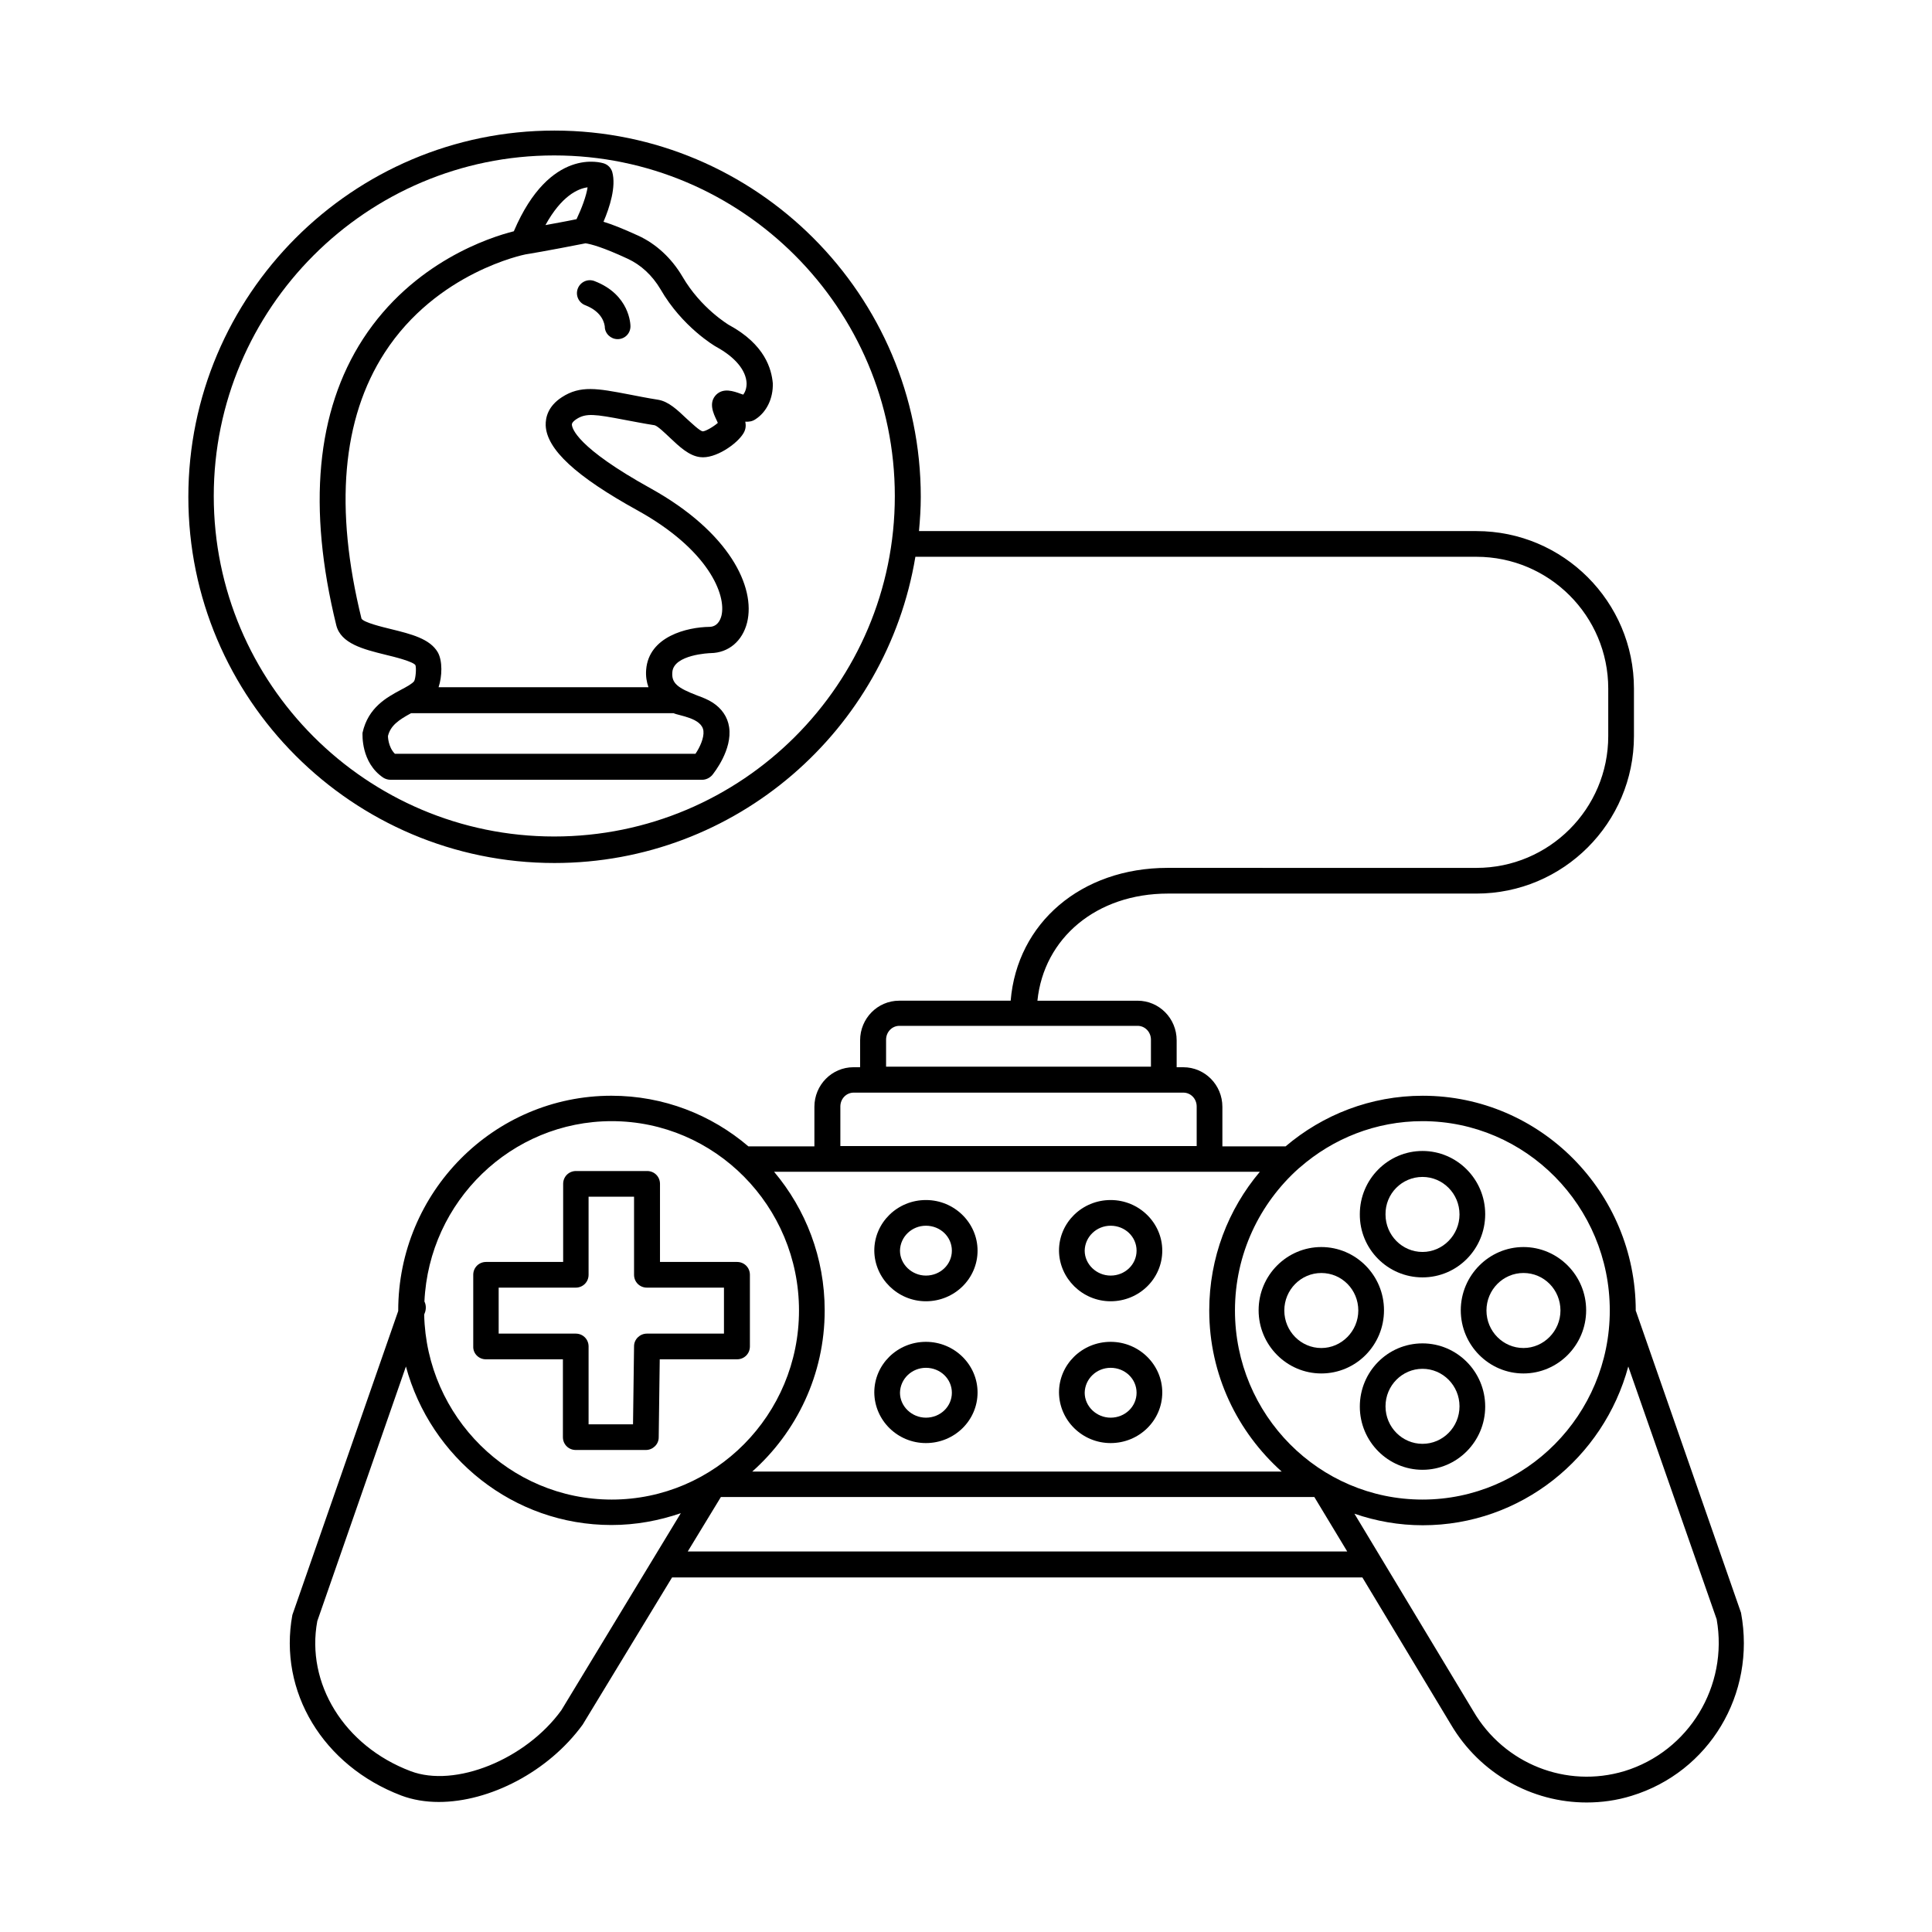
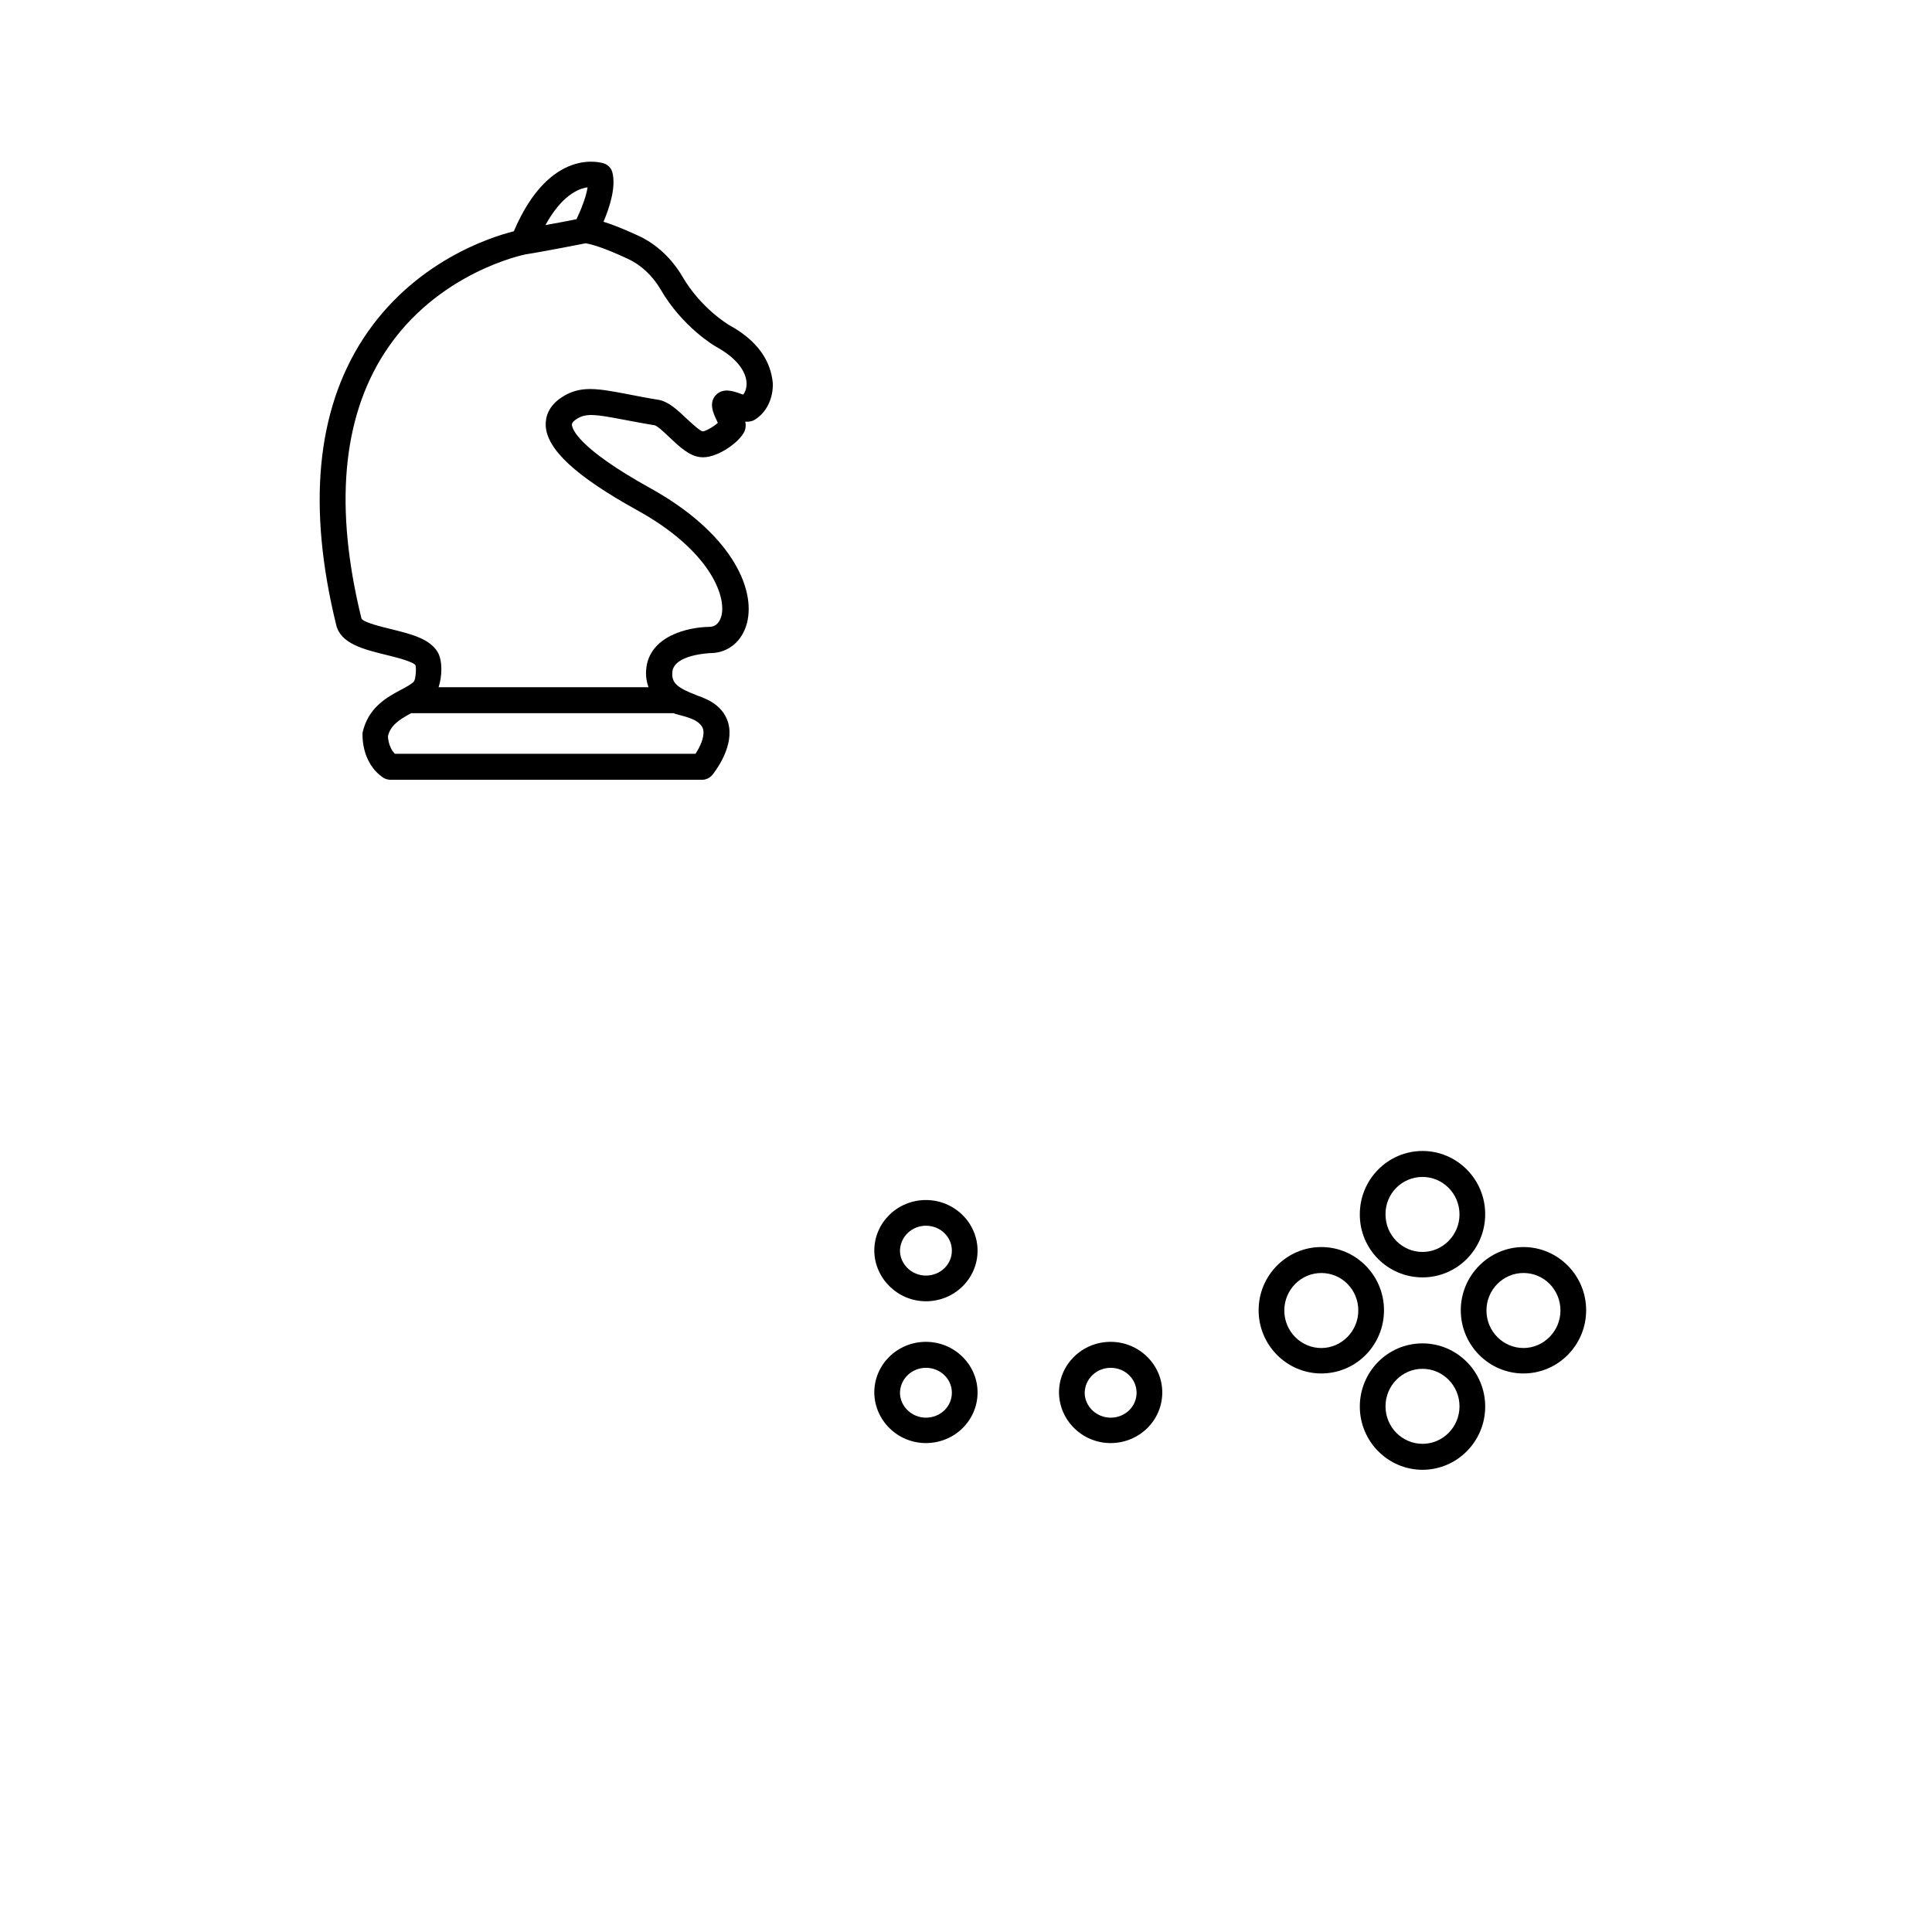
<svg xmlns="http://www.w3.org/2000/svg" fill="#000000" width="800px" height="800px" version="1.1" viewBox="144 144 512 512">
  <g>
-     <path d="m438.33 488.85c7.559 0 13.684-5.992 13.684-13.414 0-7.352-6.129-13.414-13.684-13.414-7.559 0-13.684 5.992-13.684 13.414 0.066 7.352 6.195 13.414 13.684 13.414zm0-20.02c3.812 0 6.875 2.926 6.875 6.606 0 3.676-3.062 6.606-6.875 6.606-3.746 0-6.875-2.996-6.875-6.606 0.066-3.676 3.133-6.606 6.875-6.606z" />
    <path d="m389.38 488.85c7.559 0 13.684-5.992 13.684-13.414 0-7.352-6.129-13.414-13.684-13.414-7.559 0-13.684 5.992-13.684 13.414 0.066 7.352 6.191 13.414 13.684 13.414zm0-20.02c3.812 0 6.875 2.926 6.875 6.606 0 3.676-3.062 6.606-6.875 6.606-3.746 0-6.875-2.996-6.875-6.606 0.066-3.676 3.129-6.606 6.875-6.606z" />
    <path d="m438.33 526.43c7.559 0 13.684-5.992 13.684-13.414 0-7.352-6.129-13.414-13.684-13.414-7.559 0-13.684 5.992-13.684 13.414 0.066 7.426 6.195 13.414 13.684 13.414zm0-19.945c3.812 0 6.875 2.926 6.875 6.606 0 3.676-3.062 6.606-6.875 6.606-3.746 0-6.875-2.996-6.875-6.606 0.066-3.68 3.133-6.606 6.875-6.606z" />
    <path d="m389.38 526.43c7.559 0 13.684-5.992 13.684-13.414 0-7.352-6.129-13.414-13.684-13.414-7.559 0-13.684 5.992-13.684 13.414 0.066 7.426 6.191 13.414 13.684 13.414zm0-19.945c3.812 0 6.875 2.926 6.875 6.606 0 3.676-3.062 6.606-6.875 6.606-3.746 0-6.875-2.996-6.875-6.606 0.066-3.68 3.129-6.606 6.875-6.606z" />
-     <path d="m605.4 571.43-27.844-79.93c0-0.066-0.066-0.066-0.066-0.066v-0.066c0-31.453-25.328-56.984-56.441-56.984-13.82 0-26.484 5.039-36.355 13.414h-16.75v-10.484c0-5.785-4.629-10.484-10.348-10.484h-1.77v-7.148c0-5.785-4.629-10.484-10.348-10.484h-26.551c1.703-16.613 15.66-28.391 34.586-28.391h81.766c23.012 0 41.734-18.723 41.734-41.734v-12.594c0-23.012-18.723-41.734-41.734-41.734h-147.74c0.273-2.996 0.477-5.992 0.477-9.055 0-53.512-43.574-97.086-97.086-97.086-53.512 0-97.016 43.574-97.016 97.086s43.504 97.016 97.016 97.016c48.133 0 88.031-35.199 95.656-81.152h148.69c19.266 0 34.926 15.66 34.926 34.926v12.594c0 19.266-15.66 34.926-34.926 34.926l-81.84-0.004c-22.945 0-39.895 14.637-41.598 35.199h-29.547c-5.719 0-10.348 4.699-10.348 10.484v7.148h-1.77c-5.719 0-10.348 4.699-10.348 10.484v10.484h-17.496c-9.805-8.375-22.469-13.414-36.289-13.414-31.184 0-56.508 25.531-56.508 56.984v0.066l-28.051 80.543c-3.746 20.289 8.102 39.965 28.867 47.863 3.062 1.156 6.469 1.703 9.941 1.703 13.414 0 29.004-7.965 38.125-20.492l23.691-39.012h182.94l23.488 39.012c7.691 13.004 21.445 20.629 35.949 20.629 3.949 0 7.965-0.543 11.914-1.77 20.492-6.266 33.016-26.895 29-48.477zm-314.54-205.75c-49.77 0-90.211-40.508-90.211-90.211 0-49.77 40.508-90.277 90.211-90.277 49.77 0 90.277 40.508 90.277 90.277 0 49.77-40.441 90.211-90.277 90.211zm197.3 87.965c0.137-0.066 0.203-0.203 0.34-0.273 8.715-7.625 20.086-12.254 32.477-12.254 27.367 0 49.633 22.535 49.633 50.176s-22.262 50.109-49.633 50.109c-27.438 0-49.699-22.469-49.699-50.109 0-14.977 6.535-28.391 16.883-37.648zm-109.34-34.109c0-2.043 1.566-3.676 3.539-3.676h63.113c1.973 0 3.539 1.633 3.539 3.676v7.148h-70.191zm-12.117 17.699c0-2.043 1.566-3.676 3.539-3.676h87.352c1.973 0 3.539 1.633 3.539 3.676v10.484h-94.43zm-3.406 17.293h114.58c-8.375 9.941-13.414 22.738-13.414 36.766 0 17.02 7.488 32.203 19.199 42.688h-140.31c11.711-10.418 19.199-25.668 19.199-42.688 0-14.023-5.039-26.824-13.414-36.766zm-106.82 34.383c1.227-26.551 23.012-47.793 49.633-47.793 27.367 0 49.633 22.535 49.633 50.176s-22.262 50.109-49.633 50.109c-27.027 0-49.086-21.922-49.699-49.02l0.273-0.75c0.27-0.953 0.203-1.906-0.207-2.723zm36.289 108.32c-9.465 13.07-28.188 20.629-39.965 16.137-17.633-6.672-27.777-23.285-24.715-39.762l23.488-67.469c6.535 24.168 28.457 42.008 54.465 42.008 6.469 0 12.594-1.156 18.383-3.133zm33.496-42.074 8.781-14.434h157.27l8.715 14.434zm248.23 58.207c-15.387 4.629-31.863-1.906-40.031-15.863l-31.523-52.355c5.719 1.973 11.777 3.062 18.109 3.062 26.008 0 47.93-17.836 54.465-42.074l23.422 66.992c3.133 17.703-7.352 34.996-24.441 40.238z" />
    <path d="m520.98 482.52c9.191 0 16.613-7.488 16.613-16.75 0-9.258-7.488-16.75-16.613-16.75-9.121 0-16.613 7.488-16.613 16.75-0.066 9.258 7.422 16.75 16.613 16.75zm0-26.621c5.379 0 9.805 4.426 9.805 9.941 0 5.445-4.426 9.941-9.805 9.941-5.379 0-9.805-4.426-9.805-9.941-0.066-5.516 4.359-9.941 9.805-9.941z" />
    <path d="m520.98 500.01c-9.191 0-16.613 7.488-16.613 16.75 0 9.258 7.488 16.75 16.613 16.75 9.121 0 16.613-7.488 16.613-16.75s-7.488-16.75-16.613-16.75zm0 26.621c-5.379 0-9.805-4.426-9.805-9.941s4.426-9.941 9.805-9.941c5.379 0 9.805 4.426 9.805 9.941s-4.426 9.941-9.805 9.941z" />
    <path d="m494.16 507.98c9.191 0 16.613-7.488 16.613-16.75 0-9.258-7.488-16.75-16.613-16.75-9.121 0-16.613 7.488-16.613 16.75 0 9.262 7.492 16.75 16.613 16.75zm0-26.621c5.445 0 9.805 4.426 9.805 9.941 0 5.445-4.426 9.941-9.805 9.941s-9.805-4.426-9.805-9.941 4.426-9.941 9.805-9.941z" />
    <path d="m531.12 491.23c0 9.258 7.488 16.75 16.613 16.75 9.121 0 16.613-7.488 16.613-16.75 0-9.258-7.488-16.75-16.613-16.75s-16.613 7.559-16.613 16.75zm16.613-9.875c5.445 0 9.805 4.426 9.805 9.941 0 5.445-4.426 9.941-9.805 9.941-5.379 0-9.805-4.426-9.805-9.941s4.426-9.941 9.805-9.941z" />
-     <path d="m272.75 504.23h20.426v20.629c0 1.906 1.496 3.402 3.402 3.402h18.586c1.84 0 3.402-1.496 3.402-3.336l0.273-20.695h20.492c1.906 0 3.402-1.496 3.402-3.402v-18.996c0-1.906-1.496-3.402-3.402-3.402h-20.426v-20.695c0-1.906-1.496-3.402-3.402-3.402h-18.859c-1.906 0-3.402 1.496-3.402 3.402v20.695h-20.426c-1.906 0-3.402 1.496-3.402 3.402v18.996c-0.07 1.836 1.43 3.402 3.336 3.402zm3.402-18.996h20.426c1.906 0 3.402-1.496 3.402-3.402v-20.695h12.051v20.695c0 1.906 1.496 3.402 3.402 3.402h20.426v12.188h-20.426c-1.84 0-3.402 1.496-3.402 3.336l-0.273 20.695h-11.777v-20.629c0-1.906-1.496-3.402-3.402-3.402h-20.426z" />
    <path d="m337.09 230.07c-0.066-0.066-7.352-4.356-12.254-12.801-2.859-4.832-6.945-8.645-11.711-10.824-3.609-1.633-6.672-2.926-9.191-3.676 1.633-3.812 3.402-9.328 2.316-13.207-0.34-1.09-1.156-1.906-2.18-2.246-0.613-0.203-14.297-4.562-23.898 17.973-6.262 1.566-26.688 8.102-39.965 28.527-12.391 19.133-14.773 44.66-7.082 75.91 1.227 4.832 7.148 6.332 12.938 7.762 2.586 0.613 7.422 1.84 8.035 2.793 0.273 0.816 0.066 3.473-0.34 4.223-0.477 0.68-2.109 1.566-3.539 2.316-3.676 1.973-8.645 4.629-10.145 11.371 0 0.34-0.477 7.898 5.516 11.914 0.543 0.34 1.227 0.543 1.906 0.543h82.582c1.02 0 1.973-0.477 2.656-1.227 0.543-0.68 5.379-6.738 4.492-12.73-0.41-2.723-1.973-4.969-4.426-6.535-1.156-0.75-2.519-1.293-4.016-1.84-5.106-1.973-6.875-3.199-6.606-6.195 0.34-4.699 10.008-5.039 10.145-5.039 4.766-0.066 8.441-3.199 9.668-8.102 2.316-9.395-4.699-23.965-25.531-35.539-19.676-10.895-20.832-15.93-20.902-16.883 0-0.203 0-0.68 1.227-1.496 2.519-1.633 4.902-1.293 12.73 0.203 2.246 0.41 4.902 0.953 7.965 1.43 0.816 0.203 2.793 2.109 4.016 3.269 2.519 2.383 5.106 4.832 8.035 5.176 4.016 0.543 9.805-3.473 11.508-6.332 0.613-1.02 0.68-2.043 0.477-3.062 0.953 0.066 1.84-0.066 2.656-0.613 2.996-1.906 4.766-5.582 4.629-9.602-0.34-3.617-1.973-10.219-11.711-15.461zm-37.375-36.426c-0.34 2.316-1.566 5.582-2.926 8.441-3.269 0.68-6.059 1.156-8.238 1.566 4.219-7.691 8.574-9.668 11.164-10.008zm22.805 139.36c1.363 0.68 7.488 1.227 7.898 4.699 0.203 1.84-0.953 4.356-2.109 6.059h-79.656c-1.84-1.84-1.84-4.699-1.84-4.699 0.68-2.793 2.859-4.289 6.129-6.059zm18.453-84.422c-0.203-0.066-0.41-0.137-0.613-0.203-2.043-0.75-4.629-1.633-6.535 0.203-2.109 2.109-0.816 4.902 0.137 6.875 0.066 0.203 0.203 0.41 0.273 0.613-1.156 1.02-3.269 2.246-4.016 2.246-0.816-0.137-2.926-2.18-4.223-3.336-2.449-2.316-4.766-4.562-7.559-5.039-3.062-0.477-5.652-1.02-7.828-1.43-8.238-1.566-12.801-2.449-17.703 0.75-3.676 2.383-4.356 5.379-4.289 7.488 0.273 6.332 7.965 13.48 24.375 22.535 18.789 10.418 23.555 22.398 22.195 27.914-0.34 1.293-1.156 2.859-3.133 2.926-5.922 0.066-16.137 2.519-16.816 11.371-0.137 1.77 0.137 3.269 0.613 4.629h-55.625c0.953-2.859 1.09-6.945-0.203-9.258-2.109-3.609-7.082-4.832-12.324-6.129-2.519-0.613-7.285-1.77-7.898-2.793-7.215-29.277-5.176-52.969 6.129-70.465 13.82-21.379 37.035-26.008 37.379-26.074 0.477-0.066 5.856-0.953 15.863-2.926 1.43 0.203 4.562 1.02 11.164 4.086 3.539 1.633 6.535 4.426 8.715 8.102 5.719 9.941 14.367 15.047 14.773 15.25 4.969 2.723 7.898 6.195 8.035 9.668-0.004 1.297-0.344 2.25-0.887 2.996z" />
-     <path d="m301.55 218.49c-1.77-0.68-3.746 0.203-4.426 1.973-0.68 1.77 0.203 3.746 1.973 4.426 4.766 1.84 5.106 5.176 5.176 5.652 0 1.84 1.566 3.336 3.402 3.336 1.906 0 3.402-1.496 3.402-3.402 0.004-0.41-0.133-8.379-9.527-11.984z" />
  </g>
</svg>